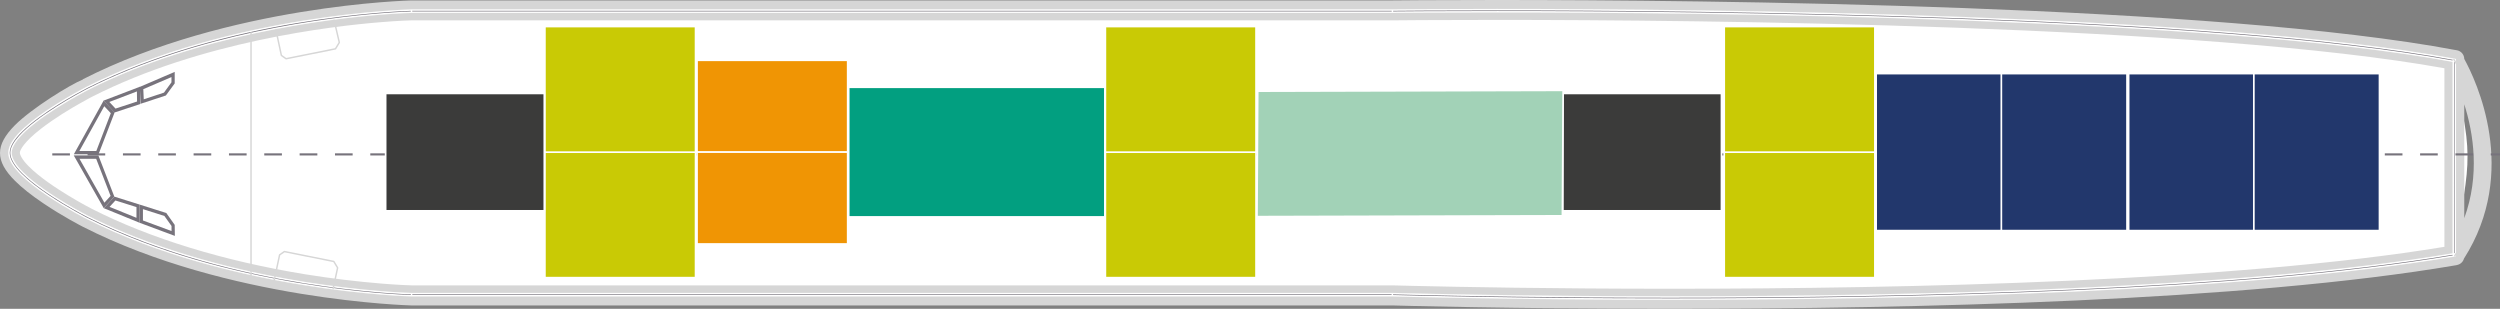
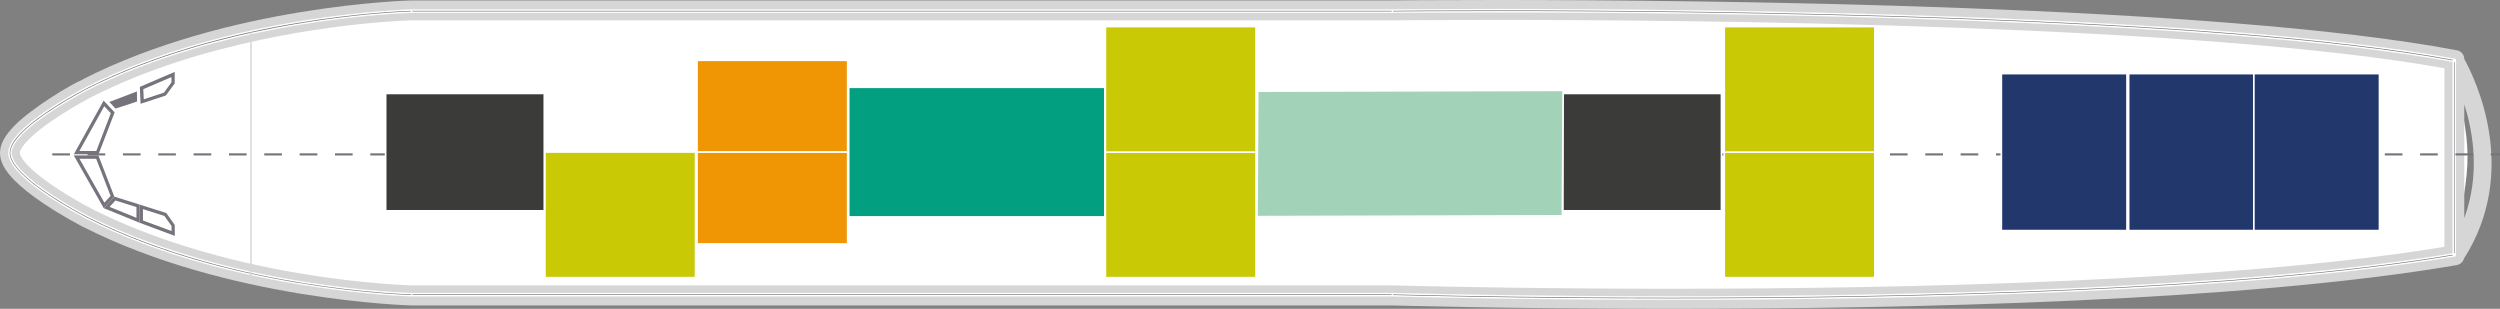
<svg xmlns="http://www.w3.org/2000/svg" id="Ebene_1" data-name="Ebene 1" viewBox="0 0 340 42">
  <rect x="0" y="0" width="340" height="42" fill="#808080" stroke="none" />
  <g>
    <path d="m44.981,39.991h224.99l63.489-4.919c2.87-14.217,2.87-13.927-.23-27.263-.17-.3-63.259-5.809-63.259-5.809H44.981S1.75,8.868,1.75,21.025s43.231,18.966,43.231,18.966Z" fill="#fff" stroke-width="0" />
    <path d="m227.177,42c-21.451,0-37.211-.442-37.825-.46H55.957c-.274-.006-24.959-.673-44.666-10.69-.112-.057-2.748-1.404-5.421-3.215-1.609-1.085-2.897-2.107-3.826-3.035-1.395-1.394-2.044-2.6-2.044-3.795,0-1.18.648-2.384,2.04-3.79,2.309-2.302,7.464-5.485,9.263-6.221l-.013-.025C31.102.689,55.721.06,55.957.06h133.407c.246-.003,5.648-.06,14.224-.06,28.341,0,97.788.664,130.446,6.819l.096.016c.578.097,1.003.595,1.01,1.179,1.617,2.948,7.507,15.316-.044,27.162-.118.423-.461.757-.902.855-.024.008-.049.014-.074.02-.034.009-.069.017-.104.022-28.657,4.898-73.917,5.926-106.838,5.926Zm-171.198-3.19h133.4c.04.001,1.026.031,2.836.07,6.137.145,18.838.39,34.972.39,32.368,0,76.697-.996,105.254-5.703V9.283c-32.913-5.928-100.912-6.574-128.852-6.574-3.594,0-6.622.013-8.945.023l-1.47.006c-2.27.009-3.585.027-3.766.03l-133.439 0c-.147.003-1.628.041-4.024.236-6.937.553-24.663,2.649-39.437,10.16-.006.003-.644.332-1.588.872-1.201.673-3.488,2.019-5.404,3.521-2.242,1.745-2.823,2.867-2.816,3.217,0,.255.264.913,1.251,1.889,1.461,1.462,3.697,2.935,5.315,3.915,1.787,1.092,3.236,1.828,3.251,1.836,7.898,4.017,17.927,7.091,29.005,8.892,3.48.561,6.991.988,10.433,1.267,2.397.194,3.877.232,4.024.236ZM335.14,14.18v15.493c2.142-5.857,1.262-11.523,0-15.493Z" fill="#d6d6d6" stroke-width="0" />
    <path d="m333.77,34.661l.02.14c-28.778,4.889-74.366,5.879-106.624,5.879-22.009,0-37.808-.46-37.808-.46v-.15.15H55.967s-24.429-.55-44.117-10.507h0s-2.65-1.34-5.29-3.119c-1.32-.88-2.65-1.88-3.65-2.879-1-1-1.69-1.99-1.69-2.929s.69-1.93,1.69-2.919c3-2.979,8.929-5.989,8.939-5.999C31.538,1.92,55.957,1.37,55.967,1.37h133.402v.15-.15s5.39-.06,14.219-.06c29.618,0,97.854.69,130.212,6.758l.12.02v26.683l-.12.02-.02-.14h-.14V8.218h.14l-.02.14C301.442,2.299,233.196,1.6,203.588,1.6c-4.41,0-7.97.02-10.419.03s-3.8.03-3.8.03H55.967v-.15.15s-1.52.03-4.11.24c-7.78.62-25.179,2.789-39.888,10.237,0,0-.66.34-1.64.89-1.48.83-3.7,2.159-5.55,3.599-1.85,1.43-3.3,2.999-3.28,4.169,0,.78.62,1.74,1.61,2.719,1.47,1.46,3.69,2.949,5.54,4.069,1.85,1.12,3.33,1.87,3.33,1.87h0c9.809,4.959,20.809,7.578,29.358,8.958,4.27.69,7.94,1.07,10.529,1.28s4.11.24,4.11.24v.14-.14h133.402s.99.03,2.81.07c5.48.13,18.489.39,34.988.39,32.248,0,77.845-.99,106.584-5.879l.02.14h-.14.14l-.01.01Z" fill="#77737c" stroke-width="0" />
    <path d="m227.166,40.78c-21.705,0-37.575-.453-37.809-.46H55.967c-.247-.005-24.679-.664-44.162-10.518-.027-.013-2.686-1.362-5.301-3.125-1.538-1.025-2.771-1.998-3.665-2.892-1.173-1.173-1.719-2.125-1.719-3,0-.867.562-1.845,1.72-2.991,2.639-2.62,7.486-5.245,8.908-5.987l.051-.027c.001-.001.003-.002.005-.003C31.38,1.887,55.733,1.27,55.967,1.27h133.402c.054-0,5.491-.06,14.22-.06,28.319,0,97.698.659,130.23,6.76l.118.02c.048.008.083.05.083.099v26.683c0,.049-.035.091-.083.099l-.093.016c-.011.007-.023.013-.037.015-28.609,4.86-73.783,5.879-106.641,5.879Zm-37.708-.657c1.367.039,16.84.458,37.708.458,32.778,0,77.814-1.015,106.419-5.845-.027-.019-.045-.049-.045-.084v-.001c-28.582,4.825-73.592,5.839-106.363,5.839-16.139,0-28.85-.244-34.991-.39-1.529-.033-2.473-.06-2.735-.067.005.011.007.023.007.037v.053Zm-133.481-.292h133.402c.003,0,.993.03,2.811.07,6.14.145,18.85.39,34.987.39,32.776,0,77.797-1.015,106.364-5.843V8.419C300.928,2.356,231.826,1.7,203.588,1.7c-3.596,0-6.564.013-8.95.023l-1.47.006c-2.421.01-3.785.03-3.798.03H55.967c-.064.001-1.587.036-4.101.239-7.013.559-24.935,2.674-39.851,10.227-.006.003-.669.346-1.636.888-1.507.845-3.691,2.154-5.537,3.591-2.108,1.628-3.259,3.08-3.242,4.088,0,.711.546,1.628,1.58,2.65,1.52,1.509,3.842,3.038,5.521,4.055,1.825,1.105,3.308,1.859,3.324,1.867,5.586,2.824,15.208,6.668,29.329,8.948,3.511.566,7.05.997,10.522,1.278,2.556.207,4.088.239,4.103.24h-.002Zm.086.29h133.196v-.051c0-.014.003-.027.008-.04H56.077v.04c0,.019-.005.035-.014.051ZM11.894,11.956c-.01.006-.027.014-.054.028-1.416.739-6.241,3.351-8.86,5.952-1.117,1.106-1.66,2.038-1.66,2.848,0,.806.543,1.741,1.661,2.859.884.884,2.107,1.848,3.635,2.867,2.604,1.755,5.253,3.1,5.279,3.114,18.886,9.551,42.438,10.446,43.995,10.494-.008-.014-.012-.03-.012-.048v-.042c-.376-.011-1.82-.06-4.018-.238-3.476-.282-7.022-.713-10.538-1.28-7.808-1.26-19.244-3.84-29.387-8.968-.015-.007-1.505-.764-3.337-1.873-1.689-1.023-4.024-2.561-5.558-4.084-1.073-1.061-1.64-2.026-1.64-2.79-.024-1.445,2.069-3.282,3.319-4.248,1.855-1.444,4.049-2.759,5.562-3.608.97-.544,1.637-.888,1.643-.891C26.872,4.479,44.825,2.36,51.849,1.8c2.197-.178,3.64-.227,4.017-.238v-.053c0-.013.002-.026.007-.037-1.668.048-25.014.902-43.979,10.484h0Zm321.866,22.456c.021,0,.042.006.059.019.001,0,.001.001.002.001V8.438c-.001 0-.002.001-.002.001-.022.016-.052.023-.077.017l-.001,25.957c.008-.001.012-.001.02-.001ZM203.588,1.5c28.233,0,97.308.656,129.953,6.716.001-.036.021-.068.051-.084C300.994,2.065,231.846,1.41,203.588,1.41c-8.085,0-13.344.051-14.119.059v.051c0,.014-.002.027-.008.039.345-.005,1.642-.021,3.708-.029l1.47-.006c2.386-.01,5.354-.023,8.95-.023Zm-147.522.06h133.211c-.005-.012-.008-.026-.008-.04v-.05H56.058c.005.012.008.025.008.04v.05Z" fill="#fff" stroke-width="0" />
  </g>
  <path d="m14.179,14.446l.89.95-1.97,5.139h-2.3s3.38-6.088,3.38-6.088Zm-.09-.76l-4.05,7.298h3.36l2.19-5.699-1.5-1.61v.01Z" fill="#77737c" stroke-width="0" />
-   <path d="m18.619,12.447l.02,1.36-2.93.96-.84-.9,3.74-1.43.01.01Zm.43-.66l-4.97,1.9,1.5,1.61,3.5-1.15-.04-2.349.01-.01Z" fill="#77737c" stroke-width="0" />
+   <path d="m18.619,12.447l.02,1.36-2.93.96-.84-.9,3.74-1.43.01.01Zm.43-.66Z" fill="#77737c" stroke-width="0" />
  <path d="m23.319,10.467v.73l-1.02,1.4-2.75.91-.06-1.38,3.84-1.65-.01-.01Zm.44-.69l-4.74,2.039.1,2.299,3.44-1.13,1.2-1.64s0-1.57,0-1.57Z" fill="#77737c" stroke-width="0" />
  <path d="m13.079,21.595l1.96,5.049-.84.92-3.39-5.969s2.27,0,2.27,0Zm.3-.46h-3.35l4.08,7.178,1.44-1.57s-2.17-5.609-2.17-5.609Z" fill="#77737c" stroke-width="0" />
  <path d="m15.689,27.263l2.87.9v1.46l-3.66-1.49.8-.87h-.01Zm-.13-.52l-1.44,1.57,4.88,1.99v-2.479s-3.44-1.08-3.44-1.08Z" fill="#77737c" stroke-width="0" />
  <path d="m19.439,28.443l2.92.93.97,1.36v.69l-3.89-1.44v-1.54Zm-.44-.62v2.479l4.78,1.78-.02-1.5-1.14-1.61-3.63-1.15h.01Z" fill="#77737c" stroke-width="0" />
-   <path d="m333.731,8.078s8.769,13.687.11,26.723M45.437,2.749l.71,3.029-.52.86-6.72,1.35-.64-.45-.74-3.459m7.78,35.171l.61-2.829-.52-.86-6.72-1.35-.65.45-.73,3.429" fill="none" stroke="#d6d6d6" stroke-linecap="round" stroke-linejoin="round" stroke-width=".2" />
  <path d="m7.11,21.145h2.4v-.29h-2.4s0,.29,0,.29Zm4.8,0h2.4v-.29h-2.4v.29Zm4.81,0h2.4v-.29h-2.4v.29Zm4.8,0h2.4v-.29h-2.4v.29Zm4.81,0h2.4v-.29h-2.4v.29Zm4.81,0h2.4v-.29h-2.4s0,.29,0,.29Zm4.8,0h2.4v-.29h-2.4v.29Zm4.81,0h2.41v-.29h-2.41v.29Zm4.81,0h2.4v-.29h-2.4v.29Zm4.8,0h2.4v-.29h-2.4v.29Zm4.81,0h2.4v-.29h-2.4v.29Zm4.81,0h2.4v-.29h-2.4v.29Zm4.81,0h2.4v-.29h-2.4v.29Zm4.8,0h2.4v-.29h-2.4v.29Zm4.81,0h2.4v-.29h-2.4v.29Zm4.8,0h2.4v-.29h-2.4v.29Zm4.81,0h2.4v-.29h-2.4v.29Zm4.81,0h2.4v-.29h-2.4v.29Zm4.8,0h2.4v-.29h-2.4v.29Zm4.81,0h2.4v-.29h-2.4v.29Zm4.81,0h2.4v-.29h-2.4v.29Zm4.8,0h2.4v-.29h-2.4v.29Zm4.81,0h2.4v-.29h-2.4v.29Zm4.81,0h2.4v-.29h-2.4v.29Zm4.8,0h2.4v-.29h-2.4v.29Zm4.81,0h2.41v-.29h-2.41v.29Zm4.81,0h2.4v-.29h-2.4v.29Zm4.8,0h2.4v-.29h-2.4v.29Zm4.81,0h2.4v-.29h-2.4v.29Zm4.8,0h2.4v-.29h-2.4v.29Zm4.81,0h2.4v-.29h-2.4v.29Zm4.8,0h2.4v-.29h-2.4v.29Zm4.81,0h2.4v-.29h-2.4v.29Zm4.8,0h2.4v-.29h-2.4v.29Zm4.81,0h2.4v-.29h-2.4v.29Zm4.81,0h2.4v-.29h-2.4v.29Zm4.81,0h2.4v-.29h-2.4v.29Zm4.81,0h2.4v-.29h-2.4v.29Zm4.81,0h2.4v-.29h-2.4v.29Zm4.81,0h2.4v-.29h-2.4v.29Zm4.8,0h2.4v-.29h-2.4v.29Zm4.81,0h2.4v-.29h-2.4v.29Zm4.81,0h2.4v-.29h-2.4v.29Zm4.8,0h2.4v-.29h-2.4v.29Zm4.81,0h2.4v-.29h-2.4v.29Zm4.8,0h2.4v-.29h-2.4v.29Zm4.8,0h2.4v-.29h-2.4v.29Zm4.81,0h2.41v-.29h-2.41v.29Zm4.81,0h2.4v-.29h-2.4v.29Zm4.81,0h2.4v-.29h-2.4v.29Zm4.8,0h2.4v-.29h-2.4v.29Zm4.81,0h2.4v-.29h-2.4v.29Zm4.8,0h2.4v-.29h-2.4v.29Zm4.8,0h2.41v-.29h-2.41v.29Zm4.81,0h2.4v-.29h-2.4v.29Zm4.81,0h2.4v-.29h-2.4v.29Zm4.81,0h2.4v-.29h-2.4v.29Zm4.81,0h2.4v-.29h-2.4v.29Zm4.8,0h2.4v-.29h-2.4v.29Zm4.81,0h2.4v-.29h-2.4v.29Zm4.81,0h2.4v-.29h-2.4v.29Zm4.8,0h2.4v-.29h-2.4v.29Zm4.81,0h2.41v-.29h-2.41v.29Zm4.81,0h2.4v-.29h-2.4v.29Zm4.8,0h2.4v-.29h-2.4v.29Zm4.81,0h2.4v-.29h-2.4v.29Zm4.81,0h2.4v-.29h-2.4v.29Zm4.8,0h2.4v-.29h-2.4v.29Zm4.81,0h2.4v-.29h-2.4v.29Zm4.8,0h1.27v-.29h-1.27v.29Z" fill="#77737c" stroke-width="0" />
  <line x1="34.138" y1="4.469" x2="34.138" y2="37.521" fill="none" stroke="#d6d6d6" stroke-linecap="round" stroke-linejoin="round" stroke-width=".2" />
  <g>
    <rect x="234.496" y="20.675" width="20.489" height="17.086" fill="#c9ca05" stroke="#fff" stroke-miterlimit="10" stroke-width=".23" />
    <rect x="234.496" y="3.609" width="20.489" height="17.086" fill="#c9ca05" stroke="#fff" stroke-miterlimit="10" stroke-width=".23" />
  </g>
  <g>
    <rect x="150.331" y="20.675" width="20.489" height="17.086" fill="#c9ca05" stroke="#fff" stroke-miterlimit="10" stroke-width=".23" />
    <rect x="150.331" y="3.609" width="20.489" height="17.086" fill="#c9ca05" stroke="#fff" stroke-miterlimit="10" stroke-width=".23" />
  </g>
  <g>
    <rect x="74.106" y="20.675" width="20.489" height="17.086" fill="#c9ca05" stroke="#fff" stroke-miterlimit="10" stroke-width=".23" />
-     <rect x="74.106" y="3.609" width="20.489" height="17.086" fill="#c9ca05" stroke="#fff" stroke-miterlimit="10" stroke-width=".23" />
  </g>
  <g>
    <rect x="94.795" y="8.198" width="20.489" height="12.507" fill="#f09504" stroke="#fff" stroke-miterlimit="10" stroke-width=".23" />
    <rect x="94.795" y="20.685" width="20.489" height="12.497" fill="#f09504" stroke="#fff" stroke-miterlimit="10" stroke-width=".23" />
  </g>
  <rect x="52.447" y="12.707" width="21.579" height="15.966" fill="#3b3b3a" stroke="#fff" stroke-miterlimit="4" stroke-width=".23" />
  <rect x="212.538" y="12.707" width="21.579" height="15.966" fill="#3b3b3a" stroke="#fff" stroke-miterlimit="4" stroke-width=".23" />
  <g>
    <rect x="289.493" y="10.008" width="17.089" height="21.355" fill="#22376c" stroke="#fff" stroke-miterlimit="10" stroke-width=".23" />
    <rect x="306.522" y="10.008" width="17.089" height="21.355" fill="#22376c" stroke="#fff" stroke-miterlimit="10" stroke-width=".23" />
-     <rect x="255.155" y="10.008" width="17.089" height="21.355" fill="#22376c" stroke="#fff" stroke-miterlimit="10" stroke-width=".23" />
    <rect x="272.184" y="10.008" width="17.089" height="21.355" fill="#22376c" stroke="#fff" stroke-miterlimit="10" stroke-width=".23" />
  </g>
  <rect x="115.423" y="11.867" width="34.838" height="17.636" fill="#029f80" stroke="#fff" stroke-miterlimit="10" stroke-width=".23" />
  <polygon points="212.488 29.353 170.95 29.463 171.05 12.397 212.588 12.287 212.488 29.353" fill="#a2d2b7" stroke="#fff" stroke-miterlimit="10" stroke-width=".23" />
</svg>